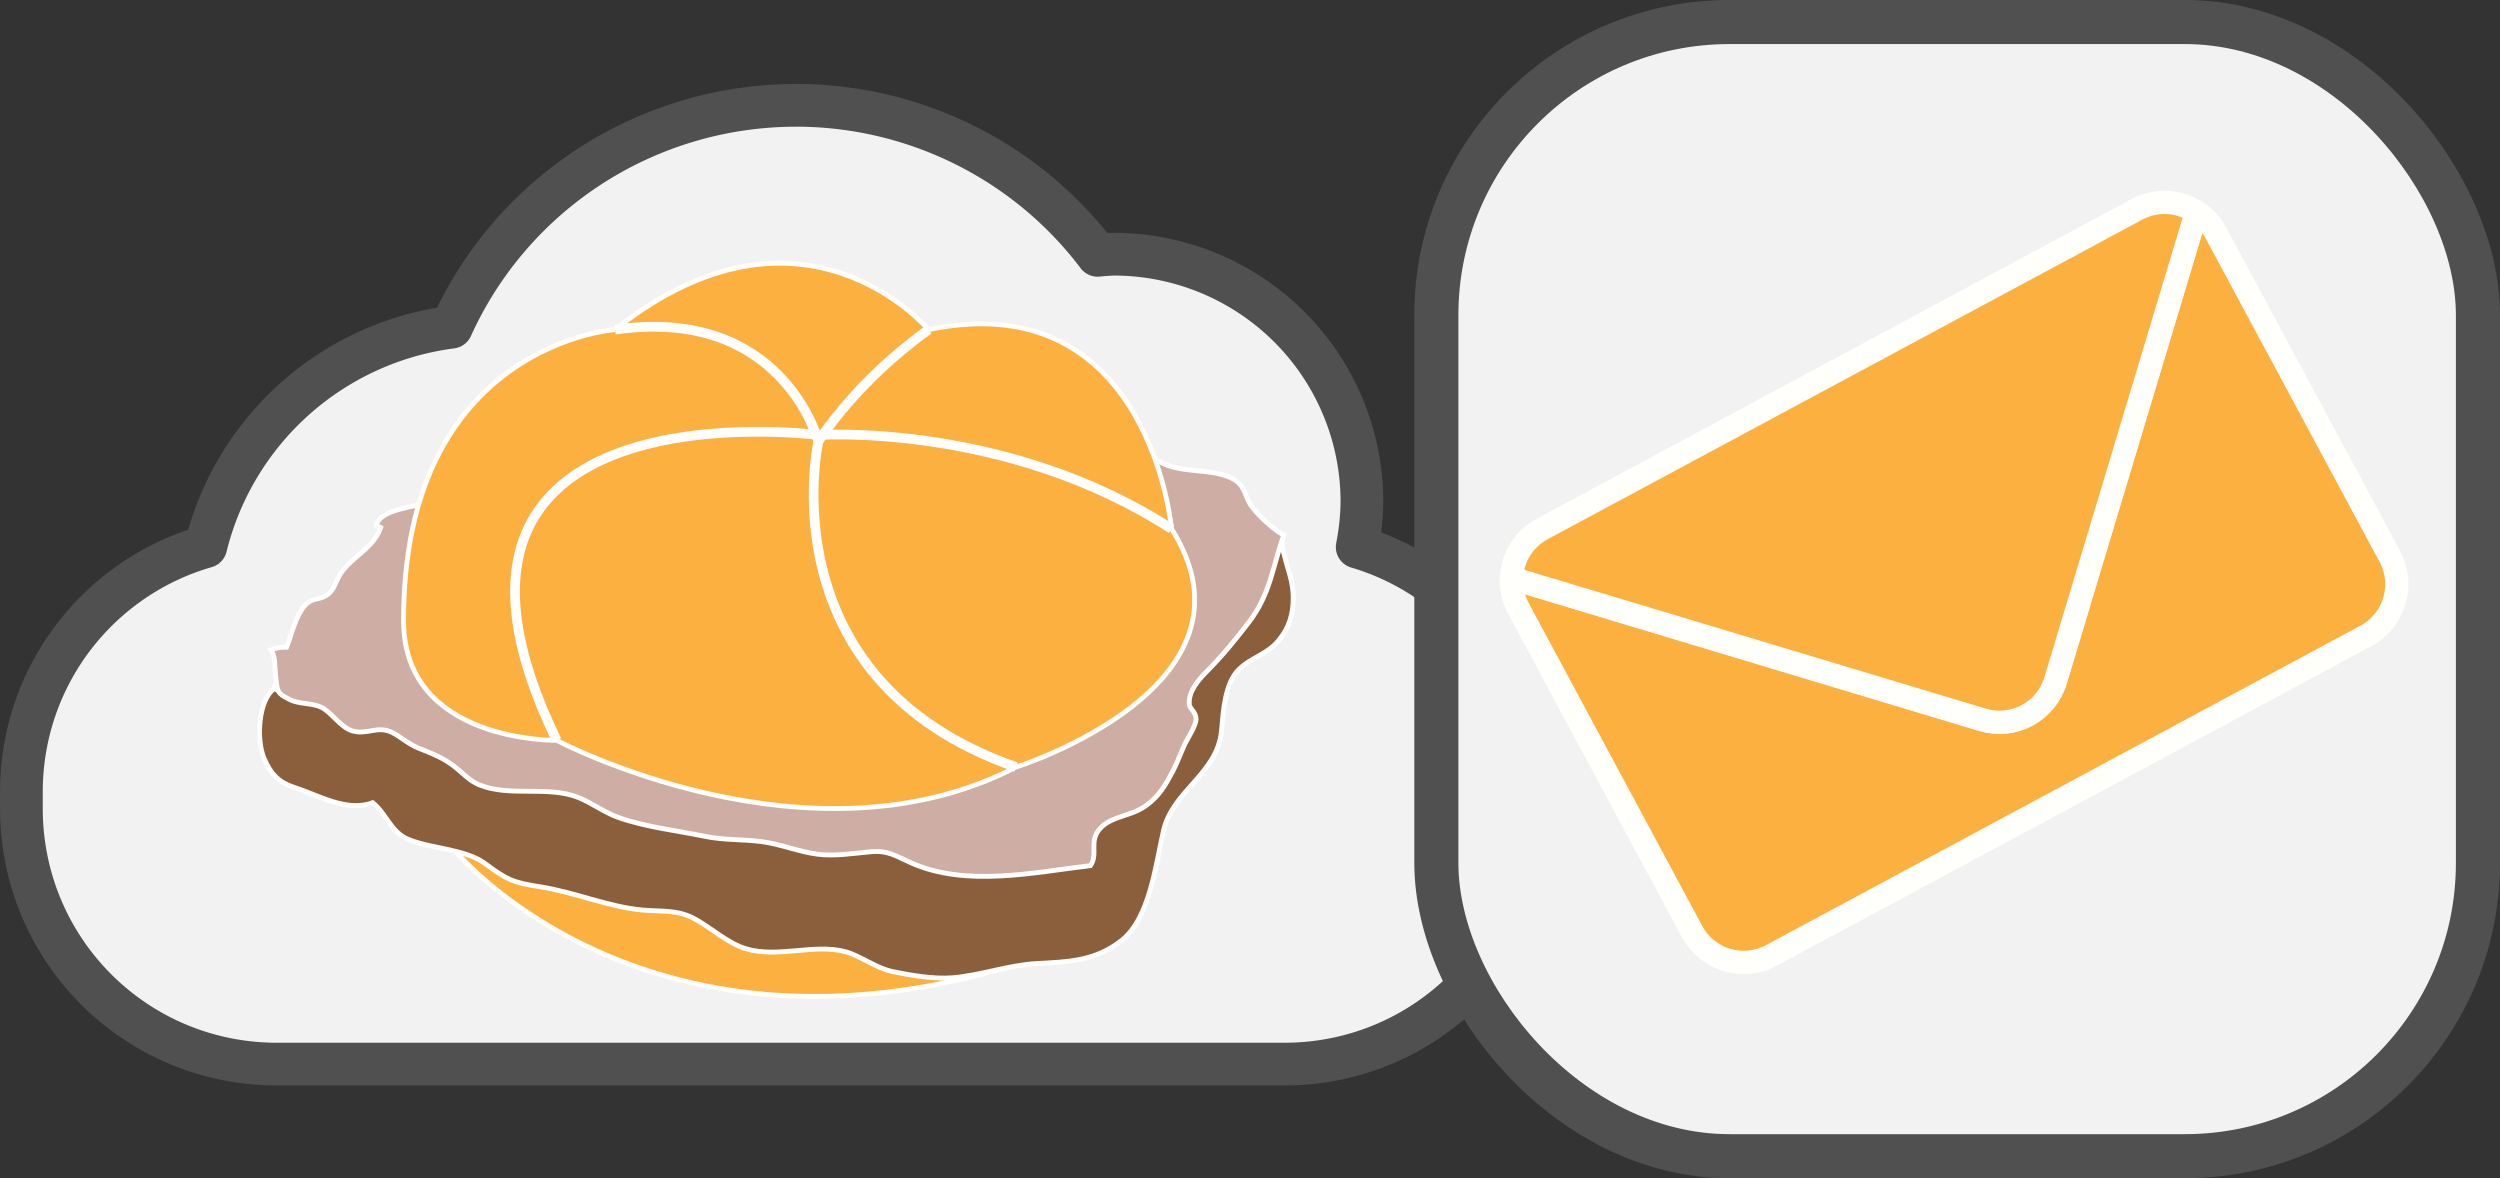
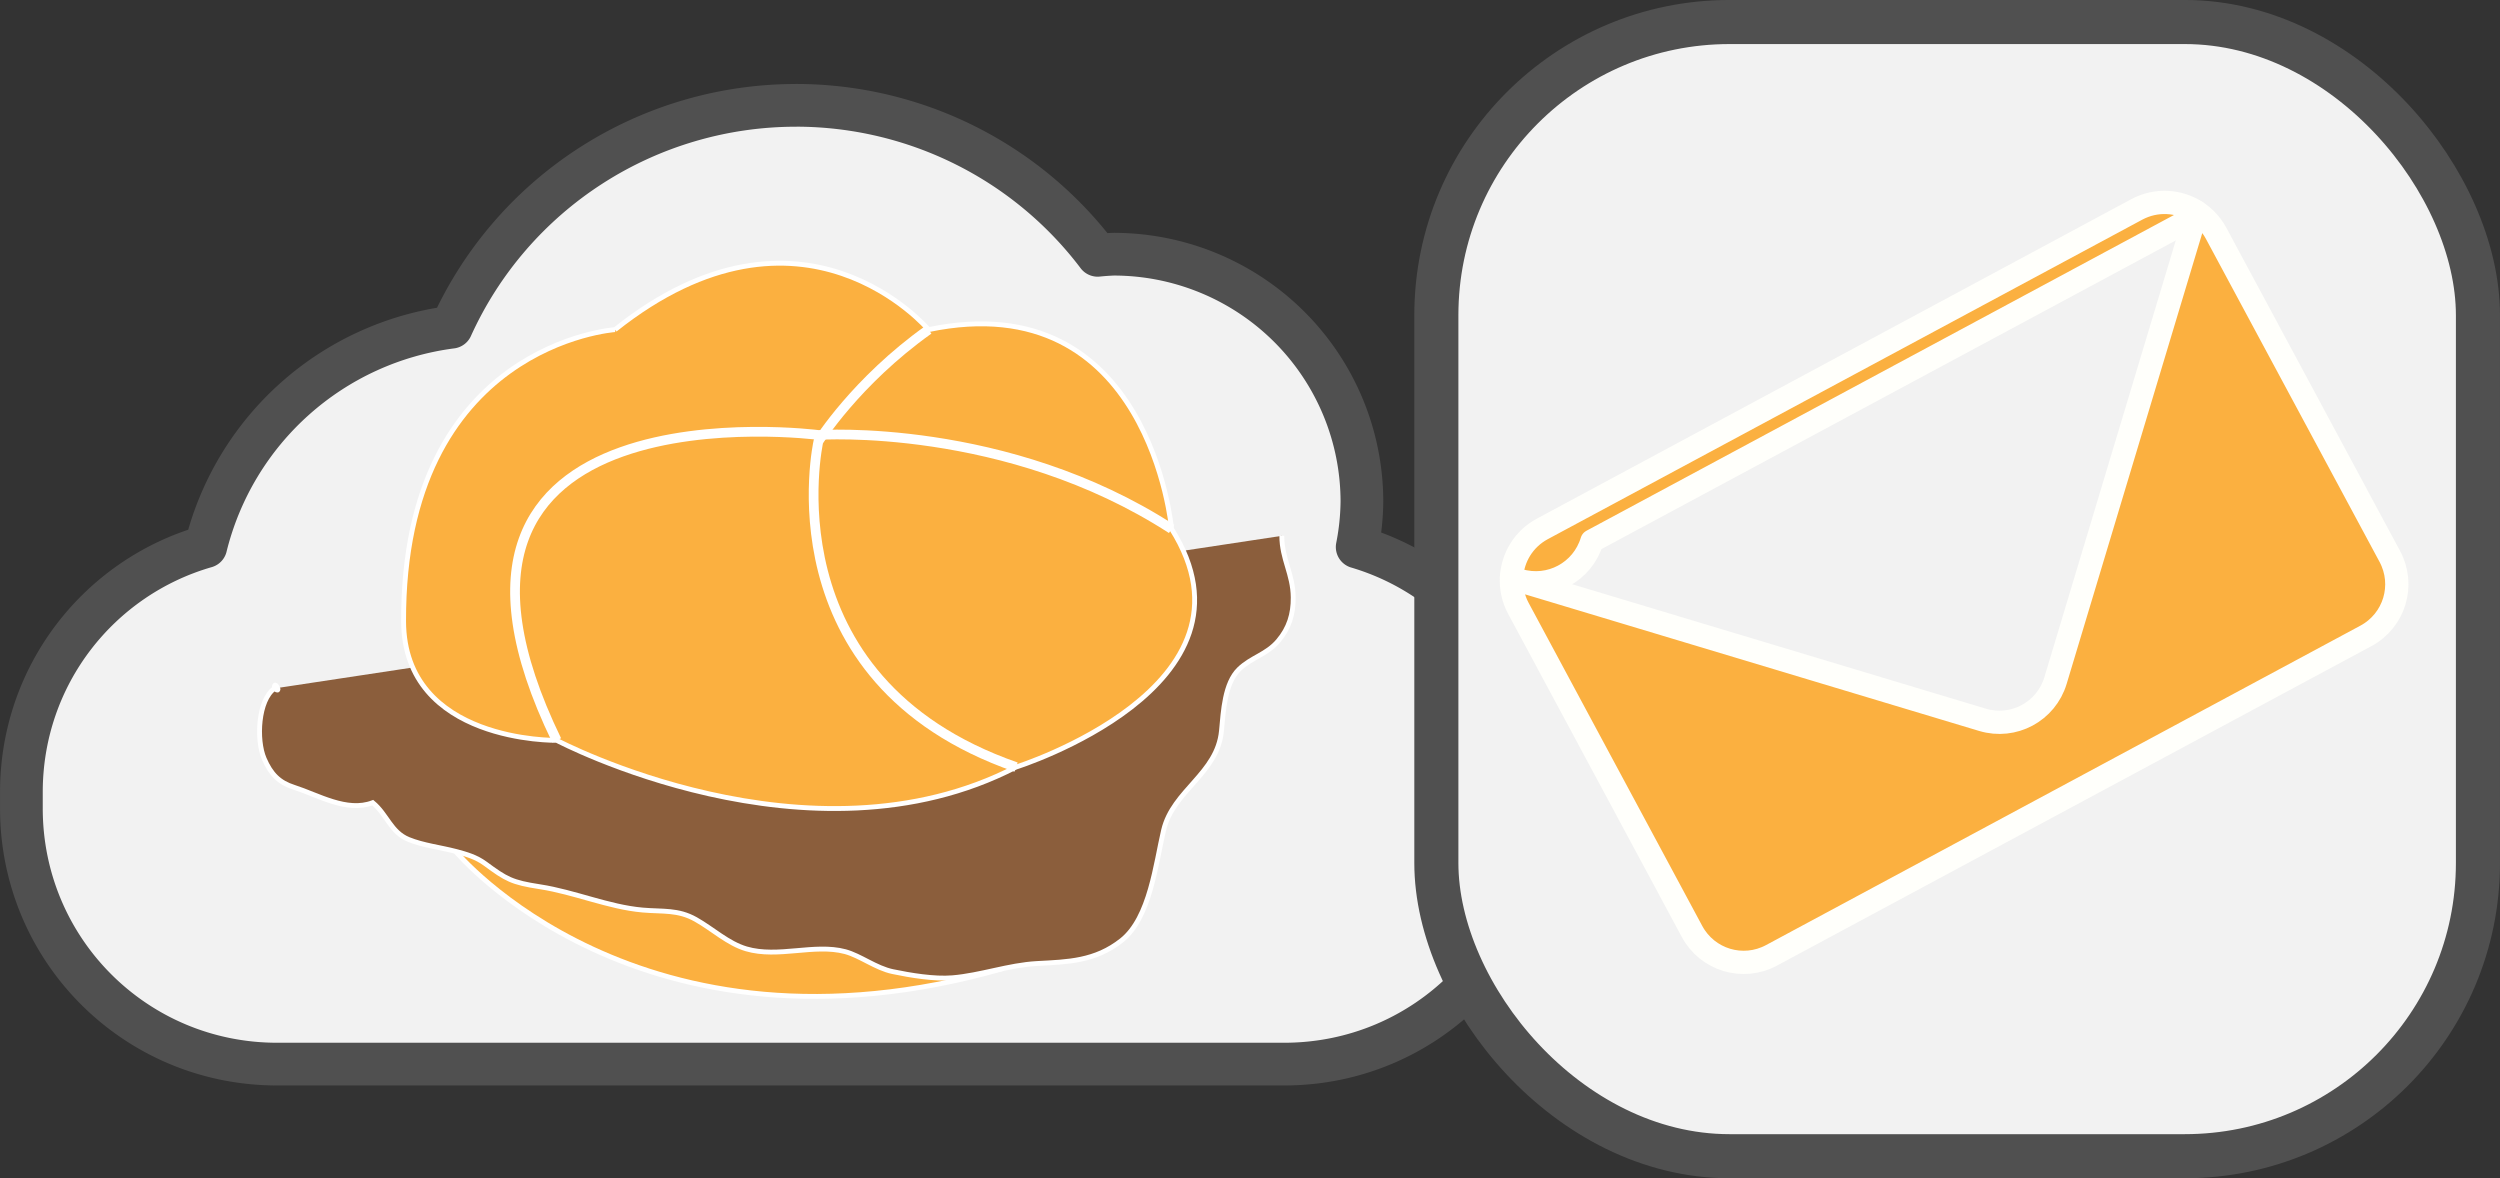
<svg xmlns="http://www.w3.org/2000/svg" xmlns:ns1="http://sodipodi.sourceforge.net/DTD/sodipodi-0.dtd" xmlns:ns2="http://www.inkscape.org/namespaces/inkscape" width="75.032mm" height="35.363mm" viewBox="0 0 75.032 35.363" version="1.1" id="svg1" ns1:docname="mailericon.svg" ns2:version="1.4 (86a8ad7, 2024-10-11)">
  <rect x="0" y="0" width="75.032" height="35.363" fill="#333333" stroke="none" />
  <ns1:namedview id="namedview1" pagecolor="#ffffff" bordercolor="#000000" borderopacity="0.25" ns2:showpageshadow="2" ns2:pageopacity="0.0" ns2:pagecheckerboard="0" ns2:deskcolor="#d1d1d1" ns2:document-units="mm" ns2:zoom="3.0046085" ns2:cx="67.230057" ns2:cy="48.758432" ns2:window-width="2560" ns2:window-height="1369" ns2:window-x="2552" ns2:window-y="-8" ns2:window-maximized="1" ns2:current-layer="layer1" />
  <defs id="defs1" />
  <g id="layer1" transform="translate(-11.106,-12.177)">
    <path id="rect1829" style="display:inline;fill:#f2f2f2;fill-opacity:1;stroke:#505050;stroke-width:1.282;stroke-linecap:round;stroke-linejoin:round;stroke-dasharray:none;stroke-opacity:1" d="m 34.992,15.339 a 11.345,11.311 0 0 0 -10.336,6.658 8.754,8.754 0 0 0 -7.373,6.585 c -3.203,0.923 -5.535,3.861 -5.535,7.369 v 0.488 c 0,4.252 3.424,7.675 7.676,7.675 h 30.222 c 4.252,0 7.676,-3.423 7.676,-7.675 v -0.488 c 0,-3.489 -2.306,-6.417 -5.483,-7.356 a 7.454,7.432 0 0 0 0.142,-1.357 7.454,7.432 0 0 0 -7.454,-7.432 7.454,7.432 0 0 0 -0.477,0.034 11.345,11.311 0 0 0 -9.056,-4.502 z" />
    <path fill="#fbb040" stroke="#000000" stroke-miterlimit="10" d="m 24.781,37.73 c 0,0 5.496,6.643 16.434,3.515" id="path6" style="stroke:#ffffff;stroke-width:0.146;stroke-opacity:1" />
    <path fill="#8b5e3c" stroke="#000000" stroke-miterlimit="10" d="m 19.344,32.839 c 0.252,0.204 -0.032,-0.308 0,0 -0.488,0.344 -0.556,1.536 -0.308,2.111 0.201,0.466 0.451,0.715 0.891,0.855 0.728,0.233 1.585,0.759 2.366,0.462 0.43,0.355 0.539,0.885 1.074,1.104 0.434,0.178 0.96,0.239 1.415,0.358 0.324,0.085 0.619,0.171 0.887,0.369 0.632,0.465 0.794,0.563 1.642,0.693 1.038,0.16 2.054,0.608 3.081,0.699 0.609,0.053 1.061,-0.019 1.594,0.281 0.508,0.286 0.968,0.722 1.518,0.884 0.954,0.281 2.048,-0.163 2.97,0.084 0.451,0.121 0.918,0.493 1.425,0.599 0.531,0.111 1.246,0.231 1.793,0.185 0.848,-0.071 1.686,-0.382 2.538,-0.428 0.927,-0.05 1.745,-0.065 2.54,-0.694 0.854,-0.676 1.025,-2.314 1.259,-3.307 0.284,-1.201 1.616,-1.695 1.737,-2.982 0.055,-0.587 0.094,-1.427 0.528,-1.849 0.371,-0.36 0.829,-0.438 1.177,-0.851 0.321,-0.381 0.453,-0.796 0.448,-1.305 -0.006,-0.706 -0.342,-1.145 -0.342,-1.848" id="path8" style="stroke:#ffffff;stroke-width:0.146;stroke-opacity:1" />
-     <path fill="#c29b90" stroke="#000000" stroke-miterlimit="10" d="m 23.705,27.322 c -0.351,0.086 -1.217,0.195 -1.307,0.625 0.049,0.021 0.086,0.038 0.133,0.062 -0.21,0.618 -0.822,0.846 -1.187,1.357 -0.154,0.215 -0.194,0.534 -0.447,0.683 -0.241,0.142 -0.394,0.074 -0.59,0.25 -0.305,0.274 -0.452,0.928 -0.599,1.301 -0.16,-0.006 -0.341,0.026 -0.474,0.084 0.141,0.159 0.119,0.542 0.145,0.782 0.055,0.502 0.053,0.514 0.408,0.699 0.293,0.153 0.661,0.103 0.952,0.234 0.299,0.135 0.588,0.609 0.939,0.713 0.448,0.133 0.757,-0.171 1.202,0.051 0.239,0.119 0.477,0.342 0.784,0.466 0.441,0.179 0.779,0.3 1.152,0.611 0.213,0.178 0.415,0.388 0.672,0.492 0.928,0.375 2.052,0.015 2.974,0.379 0.388,0.153 0.78,0.449 1.189,0.595 0.83,0.296 1.761,0.396 2.622,0.574 0.56,0.116 1.115,0.083 1.677,0.154 0.575,0.073 1.133,0.308 1.686,0.379 0.531,0.069 1.068,-0.026 1.616,-0.074 0.513,-0.045 0.744,0.133 1.203,0.336 1.646,0.731 3.657,0.289 5.38,0.081 0.244,-0.372 -0.069,-0.727 0.297,-1.124 0.336,-0.364 0.912,-0.352 1.355,-0.666 0.405,-0.288 0.591,-0.612 0.82,-1.046 0.138,-0.263 0.234,-0.539 0.352,-0.794 0.092,-0.198 0.336,-0.549 0.343,-0.759 0.007,-0.228 -0.191,-0.31 -0.202,-0.45 -0.031,-0.379 0.26,-0.723 0.528,-0.992 0.468,-0.47 0.846,-0.935 1.257,-1.47 0.658,-0.857 0.713,-1.672 1.052,-2.62 -0.301,-0.148 -0.775,-0.595 -0.977,-0.876 -0.186,-0.258 -0.171,-0.574 -0.491,-0.776 -0.656,-0.414 -1.764,-0.125 -2.406,-0.653" id="path10" style="fill:#cdada4;fill-opacity:1;stroke:#ffffff;stroke-width:0.146;stroke-opacity:1" />
    <path fill="#fbb040" stroke="#000000" stroke-miterlimit="10" d="m 29.565,22.07 c 0,0 -6.37,0.438 -6.346,8.753 0.011,3.654 4.595,3.574 4.595,3.574 0,0 7.586,4.012 13.786,0.802 0,0 7.659,-2.407 4.668,-7.148 0,0 -0.656,-7.367 -7.294,-5.981 0,0 -3.778,-4.484 -9.41,0 z" id="path12" style="stroke:#ffffff;stroke-width:0.146;stroke-opacity:1" />
    <path fill="none" stroke="#000000" stroke-width="0.292" stroke-miterlimit="10" d="m 41.601,35.2 c -7.538,-2.626 -5.933,-9.774 -5.933,-9.774 0,0 1.119,-1.799 3.307,-3.355" id="path14" style="fill:none;stroke:#ffffff;stroke-opacity:1" />
    <path fill="none" stroke="#000000" stroke-width="0.292" stroke-miterlimit="10" d="m 27.814,34.398 c -5.276,-10.869 7.854,-9.166 7.854,-9.166 0,0 5.641,-0.389 10.601,2.82" id="path16" style="fill:none;stroke:#ffffff;stroke-opacity:1" />
-     <path fill="none" stroke="#000000" stroke-width="0.292" stroke-miterlimit="10" d="m 35.668,25.426 c 0,0 -1.07,-4.085 -6.103,-3.355" id="path18" style="fill:none;stroke:#ffffff;stroke-opacity:1" />
    <rect style="display:inline;fill:#f2f2f2;fill-opacity:1;stroke:#505050;stroke-width:1.323;stroke-linecap:round;stroke-linejoin:round;stroke-dasharray:none;stroke-opacity:1" id="rect27" width="31.261" height="34.04" x="54.215" y="12.838" ry="8.799" />
    <g id="g44" transform="matrix(0.397,0,0,0.397,-160.974,-0.225)" style="fill:#fbb040;fill-opacity:1">
      <g id="g43" style="fill:#fbb040;fill-opacity:1" />
    </g>
    <path id="rect1" style="fill:#fbb040;fill-opacity:1;stroke:#fffffb;stroke-width:0.698;stroke-linecap:round;stroke-linejoin:round;stroke-opacity:1" d="m 56.47,29.507 c -0.017,0.312 0.047,0.633 0.207,0.929 l 5.211,9.696 c 0.462,0.859 1.526,1.179 2.385,0.718 l 17.84,-9.588 c 0.859,-0.462 1.179,-1.526 0.718,-2.385 L 77.619,19.181 c -0.147,-0.273 -0.354,-0.491 -0.597,-0.647 -0.011,0.051 -0.022,0.102 -0.038,0.153 l -4.186,13.914 c -0.281,0.934 -1.26,1.46 -2.194,1.179 l -13.914,-4.186 c -0.077,-0.023 -0.15,-0.053 -0.221,-0.086 z" />
-     <path id="path2" style="fill:#fbb040;fill-opacity:1;stroke:#fffffb;stroke-width:0.698;stroke-linecap:round;stroke-linejoin:round;stroke-opacity:1" d="m 56.47,29.507 c 0.071,0.032 0.144,0.062 0.221,0.086 l 13.914,4.186 c 0.934,0.281 1.913,-0.245 2.194,-1.179 L 76.985,18.686 c 0.015,-0.051 0.027,-0.102 0.038,-0.153 -0.521,-0.336 -1.202,-0.385 -1.788,-0.07 l -17.84,9.588 c -0.563,0.303 -0.892,0.863 -0.924,1.456 z" />
+     <path id="path2" style="fill:#fbb040;fill-opacity:1;stroke:#fffffb;stroke-width:0.698;stroke-linecap:round;stroke-linejoin:round;stroke-opacity:1" d="m 56.47,29.507 c 0.071,0.032 0.144,0.062 0.221,0.086 c 0.934,0.281 1.913,-0.245 2.194,-1.179 L 76.985,18.686 c 0.015,-0.051 0.027,-0.102 0.038,-0.153 -0.521,-0.336 -1.202,-0.385 -1.788,-0.07 l -17.84,9.588 c -0.563,0.303 -0.892,0.863 -0.924,1.456 z" />
  </g>
</svg>